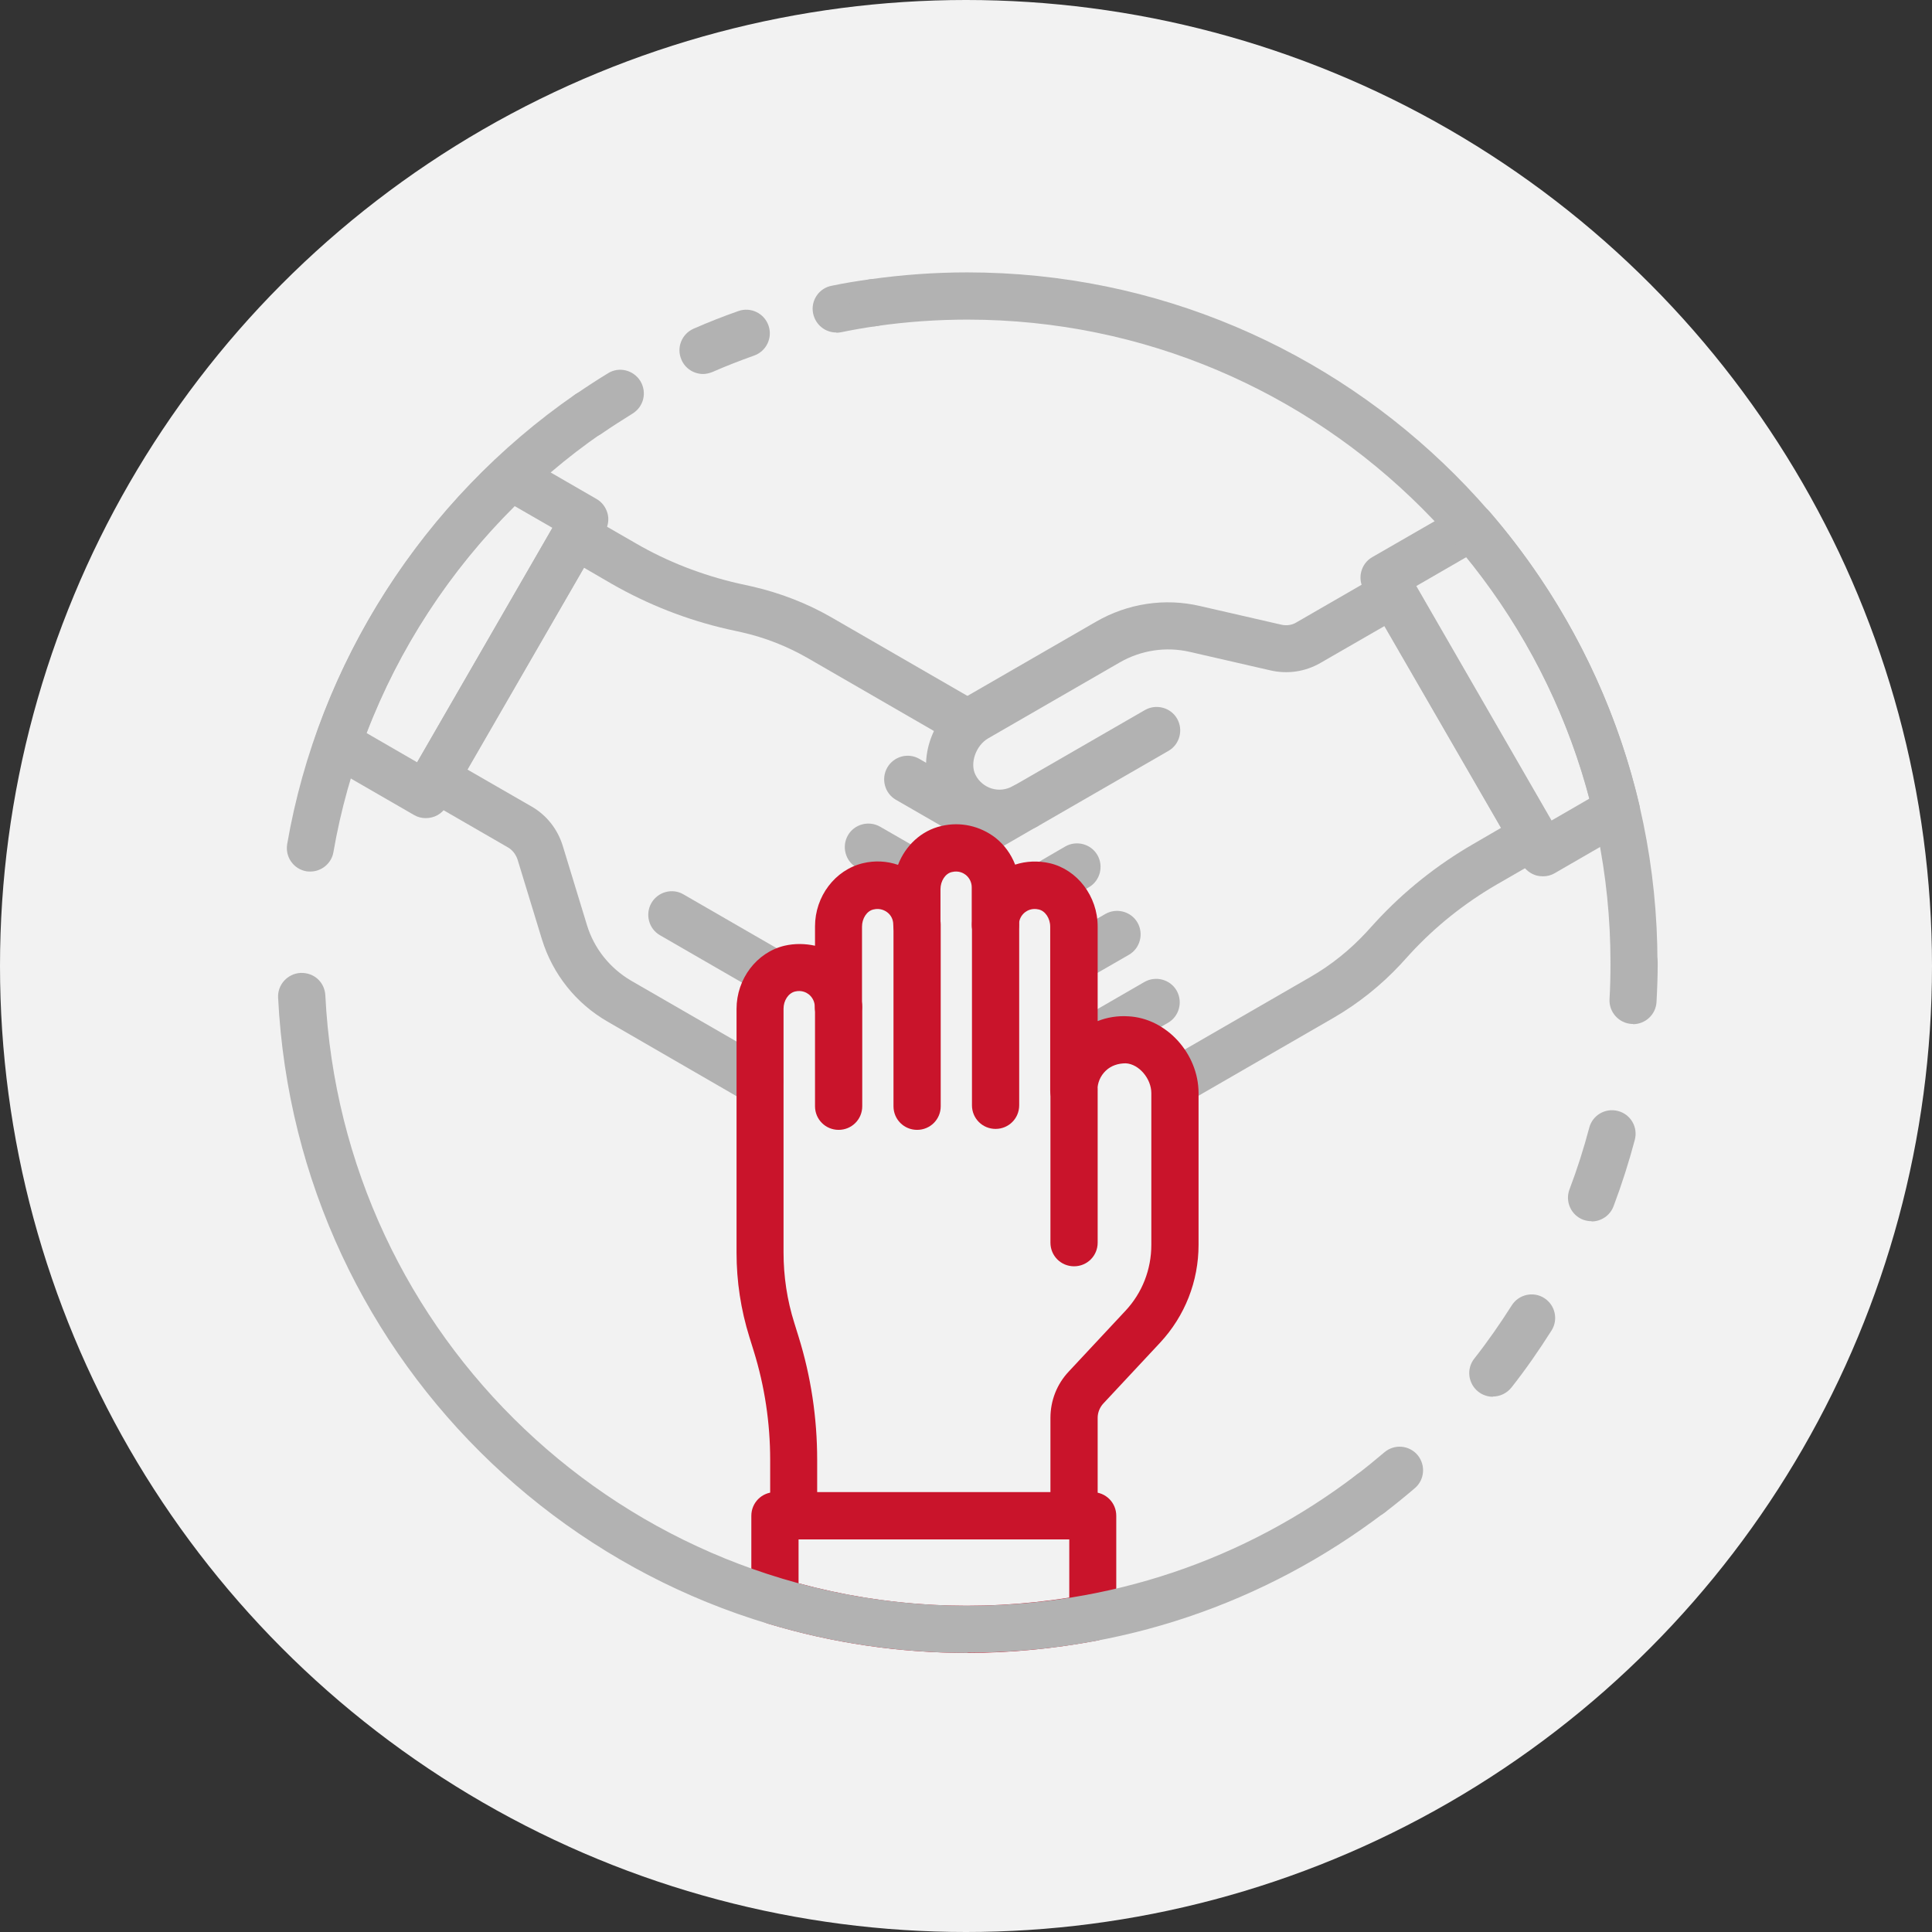
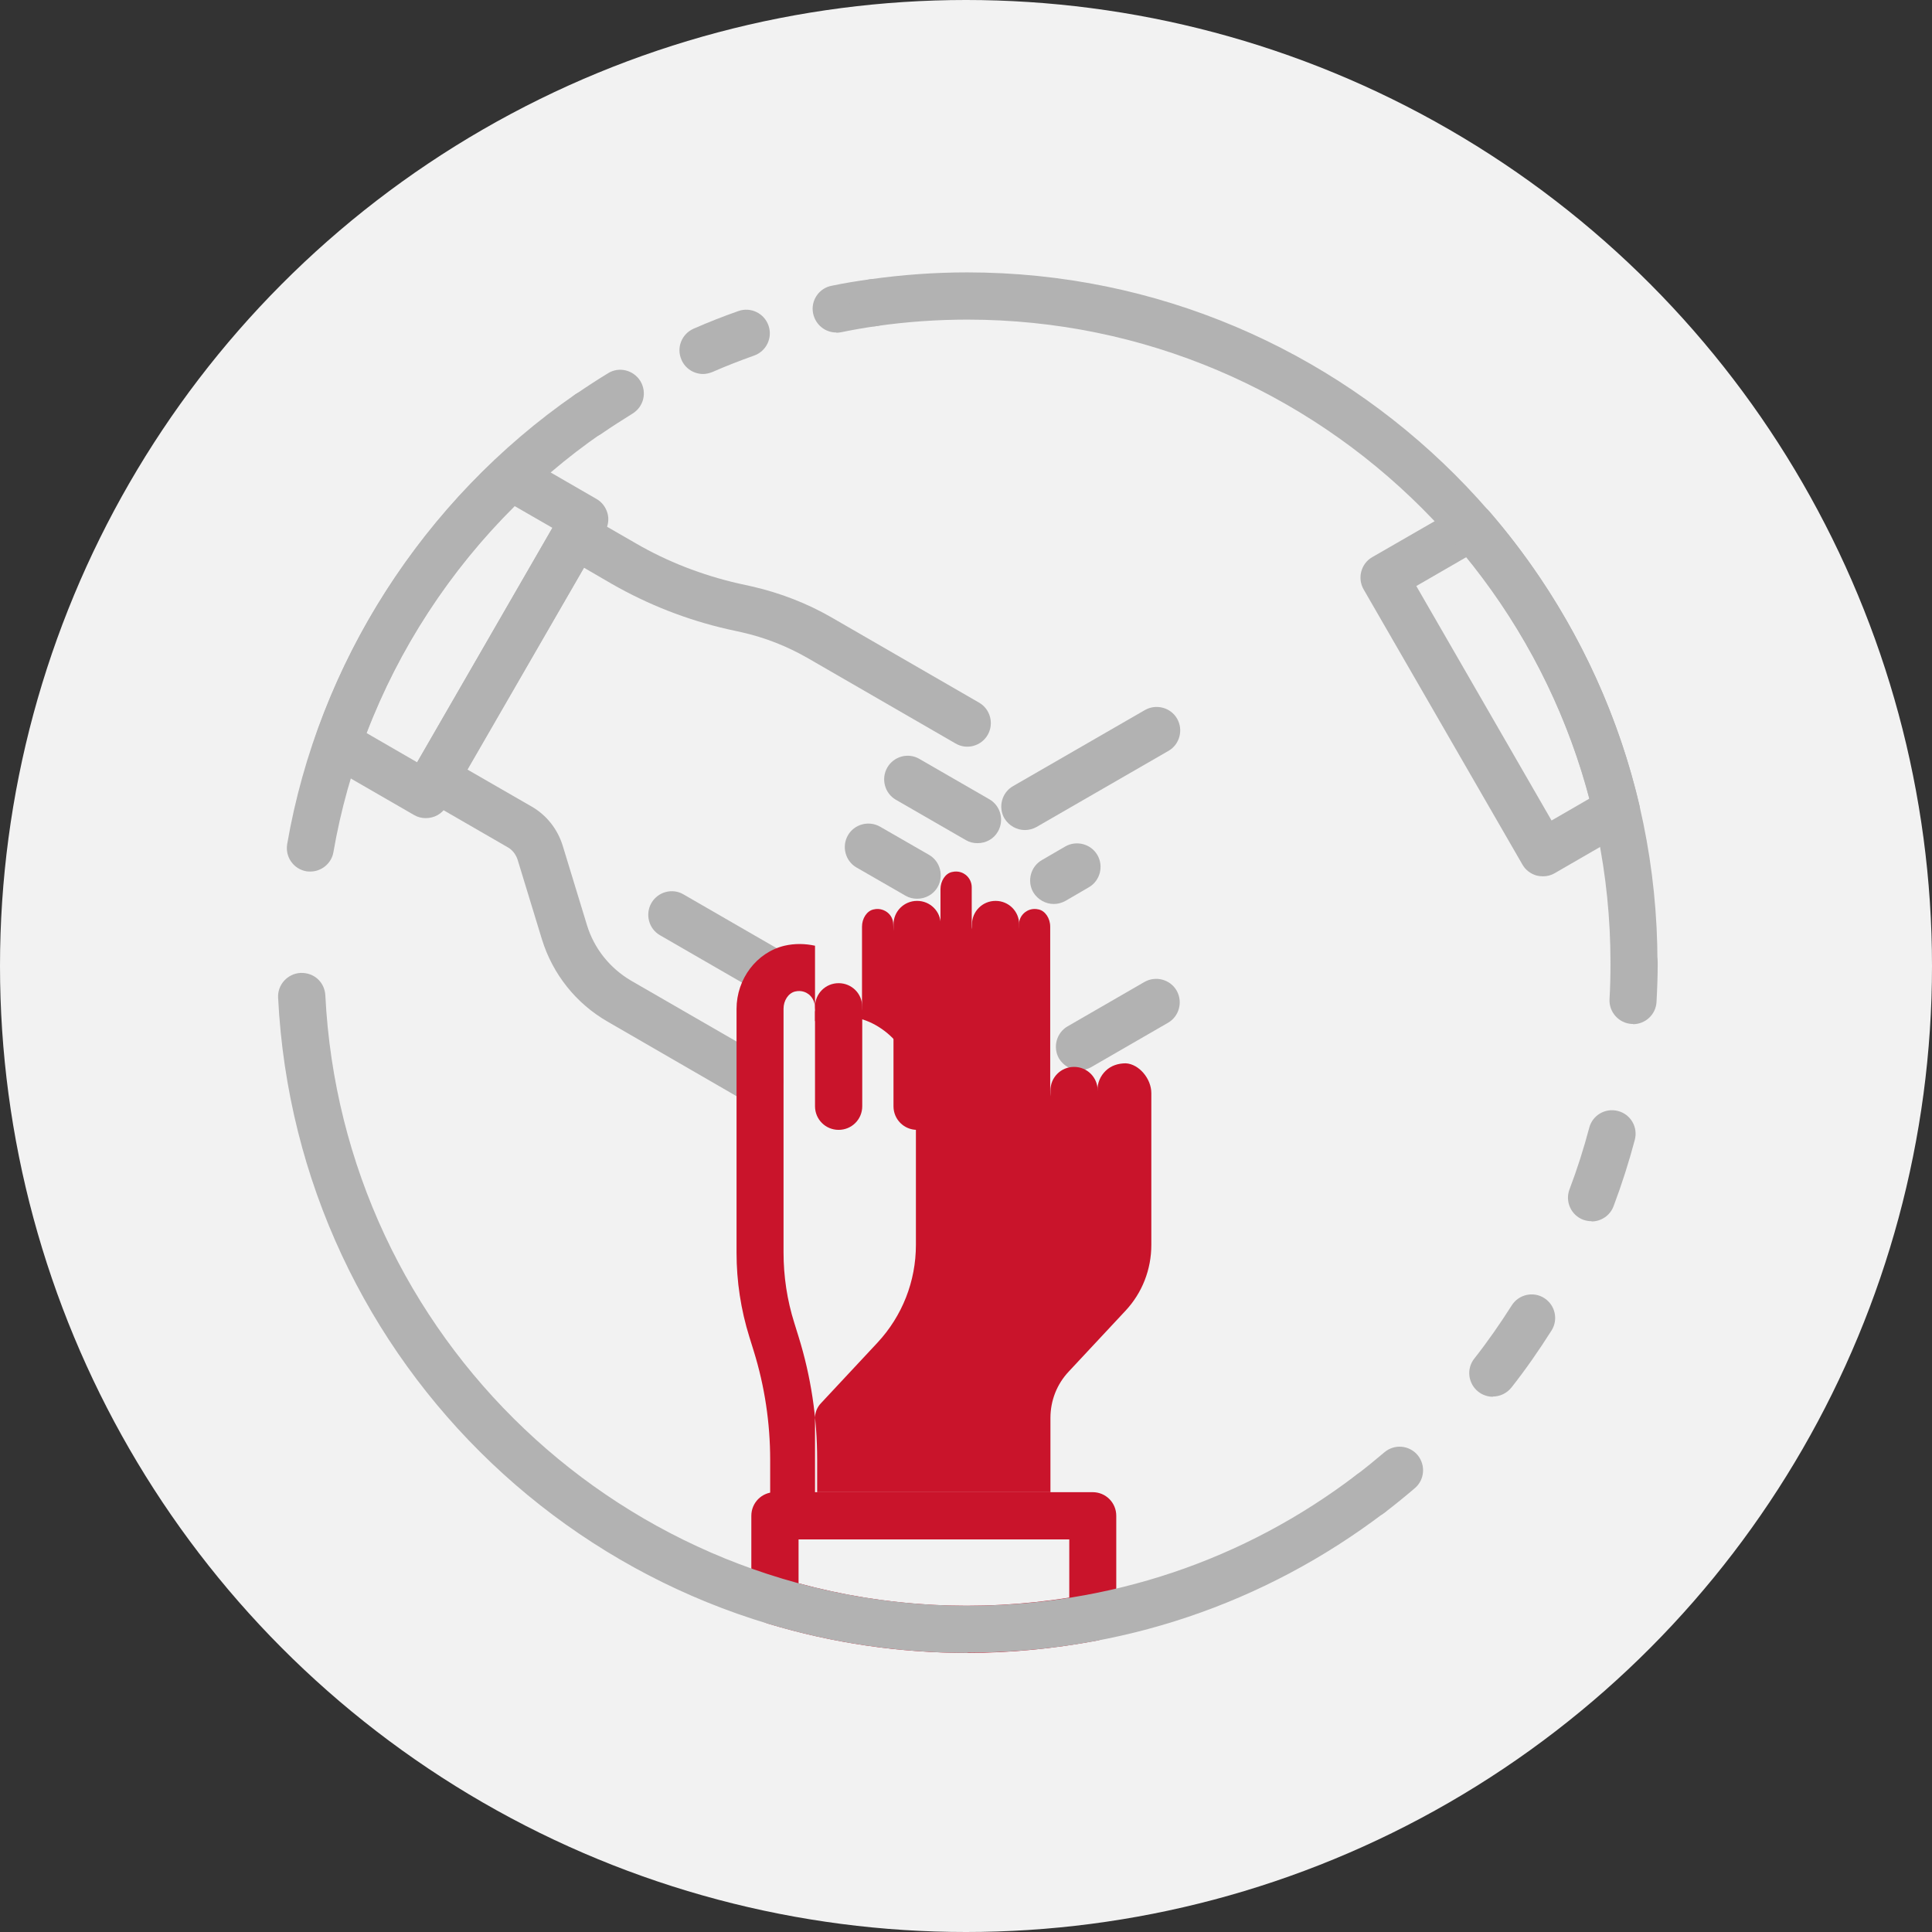
<svg xmlns="http://www.w3.org/2000/svg" id="_レイヤー_2" viewBox="0 0 81 81">
  <rect x="0" y="0" width="81" height="81" fill="#333333" stroke="none" />
  <defs>
    <style>.cls-1{fill:#b2b2b2;}.cls-2{fill:#c9142b;}.cls-3{fill:#f2f2f2;}</style>
  </defs>
  <g id="contents">
    <g>
      <circle class="cls-3" cx="40.5" cy="40.5" r="40.5" />
      <g>
        <path class="cls-1" d="M40.98,35.35c-.17,0-.34-.04-.49-.13l-2.93-1.69c-.47-.27-.63-.88-.36-1.35,.27-.47,.88-.64,1.35-.36l2.93,1.69c.47,.27,.63,.88,.36,1.35-.18,.32-.51,.49-.86,.49Z" />
        <path class="cls-1" d="M38.45,37.68c-.17,0-.34-.04-.49-.13l-2.05-1.18c-.47-.27-.63-.88-.36-1.35,.27-.47,.88-.63,1.35-.36l2.05,1.18c.47,.27,.63,.88,.36,1.35-.18,.32-.52,.49-.86,.49Z" />
        <path class="cls-1" d="M32.3,41.73c-.17,0-.34-.04-.49-.13l-4.14-2.39c-.47-.27-.63-.88-.36-1.35,.27-.47,.88-.64,1.35-.36l4.14,2.39c.47,.27,.63,.88,.36,1.35-.18,.32-.51,.49-.86,.49Z" />
        <path class="cls-1" d="M31.85,46.31c-.11,0-.21-.02-.32-.05-.2-.07-.39-.15-.56-.25l-5.5-3.18c-1.32-.76-2.3-1.99-2.75-3.45l-1.02-3.34c-.07-.21-.21-.4-.4-.51l-3.55-2.05c-.23-.13-.39-.35-.46-.6-.07-.25-.03-.52,.1-.75l5.87-10.17c.13-.23,.35-.39,.6-.46,.25-.07,.52-.03,.75,.1l2.03,1.17c1.34,.78,2.79,1.34,4.31,1.69l.59,.13c1.17,.27,2.29,.7,3.33,1.3l6.18,3.57c.47,.27,.63,.88,.36,1.35-.27,.47-.88,.64-1.35,.36l-6.18-3.57c-.87-.5-1.8-.87-2.78-1.09l-.59-.13c-1.71-.39-3.34-1.03-4.86-1.9l-1.17-.68-4.89,8.46,2.69,1.55c.63,.36,1.09,.94,1.31,1.64l1.02,3.34c.3,.98,.96,1.8,1.84,2.32l5.51,3.18c.07,.04,.14,.07,.21,.09,.52,.18,.79,.74,.61,1.26-.14,.41-.52,.67-.93,.67Z" />
        <path class="cls-1" d="M45.26,44.87c-.34,0-.67-.18-.86-.49-.27-.47-.11-1.08,.36-1.35l3.22-1.86c.47-.27,1.08-.11,1.35,.36,.27,.47,.11,1.08-.36,1.35l-3.22,1.86c-.16,.09-.33,.13-.49,.13Z" />
-         <path class="cls-1" d="M45.26,41.07c-.34,0-.67-.18-.86-.49-.27-.47-.11-1.08,.36-1.35l1.58-.91c.47-.27,1.08-.11,1.35,.36,.27,.47,.11,1.08-.36,1.35l-1.58,.91c-.16,.09-.33,.13-.49,.13Z" />
        <path class="cls-1" d="M44.18,37.9c-.34,0-.67-.18-.86-.49-.27-.47-.11-1.08,.36-1.35l.98-.57c.47-.27,1.08-.11,1.35,.36,.27,.47,.11,1.08-.36,1.35l-.98,.57c-.16,.09-.33,.13-.49,.13Z" />
        <path class="cls-1" d="M42.97,34.8c-.34,0-.67-.18-.86-.49-.27-.47-.11-1.08,.36-1.35l5.53-3.19c.47-.27,1.08-.11,1.35,.36,.27,.47,.11,1.08-.36,1.35l-5.53,3.19c-.16,.09-.33,.13-.49,.13Z" />
-         <path class="cls-1" d="M49.36,46.31c-.34,0-.67-.18-.86-.49-.27-.47-.11-1.08,.36-1.35l6.08-3.51c.87-.5,1.65-1.13,2.33-1.86l.41-.45c1.19-1.29,2.56-2.38,4.08-3.26l1.17-.68-4.89-8.46-2.69,1.55c-.63,.36-1.36,.47-2.07,.31l-3.4-.78c-1-.23-2.04-.07-2.93,.44l-5.51,3.18c-.53,.3-.79,1.06-.54,1.54,.14,.28,.39,.48,.68,.57,.3,.09,.61,.05,.88-.1,.48-.27,1.08-.11,1.35,.36,.27,.47,.11,1.08-.36,1.35,0,0-2.73,1.58-2.73,1.58-.47,.27-1.08,.11-1.35-.36-.27-.47-.11-1.08,.36-1.35l.22-.13c-.34-.27-.62-.62-.82-1.02-.72-1.42-.12-3.32,1.32-4.15l5.51-3.18c1.32-.76,2.87-1,4.36-.65l3.4,.78c.22,.05,.45,.02,.64-.1l3.55-2.05c.23-.13,.5-.17,.75-.1,.25,.07,.47,.23,.6,.46l5.87,10.17c.27,.47,.11,1.08-.36,1.35l-2.03,1.17c-1.34,.78-2.56,1.75-3.61,2.89l-.41,.45c-.82,.88-1.76,1.63-2.79,2.23l-6.08,3.51c-.16,.09-.33,.13-.49,.13Z" />
        <path class="cls-1" d="M64.69,36.74c-.09,0-.17-.01-.26-.03-.25-.07-.47-.23-.6-.46l-6.66-11.54c-.27-.47-.11-1.08,.36-1.35l3.68-2.12c.41-.24,.93-.15,1.24,.21,3.05,3.53,5.22,7.78,6.28,12.3,.1,.42-.09,.86-.47,1.08l-3.08,1.78c-.15,.09-.32,.13-.49,.13Zm-5.31-12.17l5.67,9.83,1.59-.92c-.97-3.68-2.74-7.16-5.15-10.13l-2.11,1.22Z" />
        <path class="cls-1" d="M17.85,34.3c-.17,0-.34-.04-.49-.13l-3.69-2.13c-.41-.24-.6-.73-.44-1.18,1.52-4.39,4.13-8.39,7.53-11.58,.32-.3,.79-.35,1.17-.14l3.08,1.78c.23,.13,.39,.35,.46,.6,.07,.25,.03,.52-.1,.75l-6.66,11.54c-.18,.32-.51,.49-.86,.49Zm-2.47-3.56l2.11,1.22,5.67-9.83-1.58-.91c-2.72,2.7-4.85,5.96-6.21,9.52Z" />
        <path class="cls-2" d="M40.56,69.3c-2.84,0-5.65-.41-8.36-1.23-.42-.13-.7-.51-.7-.95v-3.57c0-.55,.44-.99,.99-.99h13.32c.55,0,.99,.44,.99,.99v4.26c0,.47-.34,.88-.8,.97-1.8,.34-3.63,.52-5.44,.52Zm-7.08-2.92c3.67,1,7.52,1.21,11.35,.6v-2.44h-11.35v1.83Z" />
        <path class="cls-1" d="M40.56,69.3c-15.44,0-28.13-12.07-28.9-27.47-.03-.54,.39-1.01,.94-1.04,.57-.02,1.01,.39,1.04,.94,.72,14.35,12.55,25.59,26.93,25.59,5.94,0,11.58-1.89,16.29-5.48,.43-.33,1.05-.25,1.38,.19,.33,.43,.25,1.05-.19,1.38-5.06,3.85-11.11,5.88-17.49,5.88Z" />
        <path class="cls-1" d="M13.02,36.54c-.06,0-.11,0-.17-.01-.54-.09-.9-.6-.81-1.14,1.31-7.58,5.71-14.45,12.07-18.85,.45-.31,1.06-.2,1.37,.25,.31,.45,.2,1.06-.25,1.37-5.93,4.1-10.03,10.5-11.25,17.56-.08,.48-.5,.82-.97,.82Z" />
        <path class="cls-1" d="M35.06,13.94c-.46,0-.87-.32-.97-.8-.11-.53,.24-1.06,.78-1.16,.53-.11,1.07-.2,1.61-.27,.54-.08,1.04,.3,1.12,.84,.08,.54-.3,1.04-.84,1.12-.51,.07-1.01,.16-1.5,.26-.06,.01-.13,.02-.19,.02Z" />
        <path class="cls-1" d="M29.48,15.68c-.38,0-.75-.22-.91-.6-.22-.5,.01-1.08,.51-1.3,.62-.27,1.25-.52,1.88-.74,.51-.18,1.08,.09,1.26,.61,.18,.51-.09,1.08-.61,1.26-.59,.21-1.18,.44-1.75,.69-.13,.05-.26,.08-.39,.08Z" />
        <path class="cls-1" d="M24.68,18.34c-.31,0-.62-.15-.81-.43-.31-.45-.2-1.06,.25-1.37,.45-.31,.91-.61,1.37-.89,.46-.29,1.07-.14,1.36,.33,.28,.47,.14,1.07-.33,1.36-.43,.27-.86,.54-1.28,.83-.17,.12-.37,.18-.56,.18Z" />
        <path class="cls-1" d="M68.51,41.35c-.55,0-.99-.44-.99-.99,0-14.87-12.1-26.96-26.96-26.96-1.27,0-2.56,.09-3.81,.27-.54,.08-1.04-.3-1.12-.84s.3-1.04,.84-1.12c1.34-.19,2.72-.29,4.08-.29,15.96,0,28.94,12.98,28.94,28.94,0,.55-.44,.99-.99,.99Z" />
        <path class="cls-1" d="M57.45,63.62c-.3,0-.59-.13-.79-.39-.33-.43-.25-1.05,.19-1.38,.41-.31,.8-.63,1.19-.96,.42-.36,1.04-.3,1.39,.11,.35,.42,.3,1.04-.11,1.39-.41,.35-.84,.7-1.27,1.03-.18,.14-.39,.2-.6,.2Z" />
        <path class="cls-1" d="M62.59,58.56c-.21,0-.43-.07-.61-.21-.43-.34-.51-.96-.17-1.39,.56-.71,1.08-1.46,1.57-2.23,.29-.46,.9-.6,1.36-.31,.46,.29,.6,.9,.31,1.36-.52,.82-1.08,1.63-1.68,2.39-.2,.25-.49,.38-.78,.38Zm4.14-7.36c-.12,0-.23-.02-.35-.06-.51-.19-.77-.76-.58-1.27,.32-.84,.6-1.72,.83-2.59,.14-.53,.68-.84,1.21-.7,.53,.14,.84,.68,.7,1.21-.25,.94-.55,1.88-.89,2.78-.15,.4-.53,.64-.92,.64Z" />
        <path class="cls-1" d="M68.47,42.93s-.04,0-.06,0c-.54-.03-.96-.5-.93-1.04,.03-.5,.04-1.01,.04-1.52,0-.55,.44-.99,.99-.99s.99,.44,.99,.99-.02,1.09-.05,1.64c-.03,.53-.47,.93-.99,.93Z" />
        <path class="cls-2" d="M35.16,47.37c-.55,0-.99-.44-.99-.99v-4.17c0-.55,.44-.99,.99-.99s.99,.44,.99,.99v4.17c0,.55-.44,.99-.99,.99Z" />
        <path class="cls-2" d="M38.45,47.37c-.55,0-.99-.44-.99-.99v-7.62c0-.55,.44-.99,.99-.99s.99,.44,.99,.99v7.62c0,.55-.44,.99-.99,.99Z" />
        <path class="cls-2" d="M41.74,47.33c-.55,0-.99-.44-.99-.99v-7.58c0-.55,.44-.99,.99-.99s.99,.44,.99,.99v7.58c0,.55-.44,.99-.99,.99Z" />
        <path class="cls-2" d="M45.03,53.09c-.55,0-.99-.44-.99-.99v-6.38c0-.55,.44-.99,.99-.99s.99,.44,.99,.99v6.38c0,.55-.44,.99-.99,.99Z" />
-         <path class="cls-2" d="M45.03,64.54h-11.75c-.55,0-.99-.44-.99-.99v-2.34c0-1.55-.23-3.09-.69-4.57l-.18-.58c-.36-1.15-.54-2.34-.54-3.54v-10.22c0-1.26,.84-2.37,2.01-2.65,.43-.1,.87-.09,1.28,0v-.81c0-1.26,.84-2.37,2.01-2.65,.5-.12,1.01-.09,1.47,.07,.31-.81,.98-1.44,1.82-1.63,.8-.19,1.62,0,2.26,.49,.38,.3,.66,.69,.83,1.13,.46-.15,.96-.17,1.45-.06,1.16,.27,2.01,1.39,2.01,2.65v3.97c.4-.16,.85-.23,1.29-.2,1.59,.08,2.94,1.56,2.94,3.22v6.36c0,1.53-.57,2.98-1.61,4.1l-2.38,2.55c-.15,.16-.24,.38-.24,.6v4.1c0,.55-.44,.99-.99,.99Zm-10.76-1.98h9.77v-3.11c0-.73,.27-1.42,.77-1.95l2.38-2.55c.7-.75,1.08-1.73,1.08-2.76v-6.36c0-.61-.52-1.22-1.07-1.25-.31,0-.61,.09-.84,.31-.23,.22-.35,.51-.35,.82,0,.55-.44,.99-.99,.99s-.99-.44-.99-.99v-6.86c0-.35-.21-.66-.48-.72-.29-.07-.49,.05-.58,.12-.16,.13-.25,.31-.25,.52,0,.55-.44,.99-.99,.99s-.99-.44-.99-.99v-1.57c0-.2-.09-.39-.25-.52-.09-.07-.29-.19-.58-.12-.28,.06-.48,.38-.48,.72v1.48c0,.55-.44,.99-.99,.99s-.99-.44-.99-.99c0-.2-.09-.39-.25-.51-.09-.07-.3-.19-.58-.12-.28,.06-.48,.38-.48,.72v3.36c0,.55-.44,.99-.99,.99s-.99-.44-.99-.99c0-.2-.09-.39-.25-.52-.09-.07-.29-.19-.58-.12-.28,.07-.48,.38-.48,.72v10.22c0,1,.15,2,.45,2.95l.18,.58c.52,1.67,.78,3.41,.78,5.16v1.36Z" />
+         <path class="cls-2" d="M45.03,64.54h-11.75c-.55,0-.99-.44-.99-.99v-2.34c0-1.55-.23-3.09-.69-4.57l-.18-.58c-.36-1.15-.54-2.34-.54-3.54v-10.22c0-1.26,.84-2.37,2.01-2.65,.43-.1,.87-.09,1.28,0v-.81v3.97c.4-.16,.85-.23,1.29-.2,1.59,.08,2.94,1.56,2.94,3.22v6.36c0,1.53-.57,2.98-1.61,4.1l-2.38,2.55c-.15,.16-.24,.38-.24,.6v4.1c0,.55-.44,.99-.99,.99Zm-10.76-1.98h9.77v-3.11c0-.73,.27-1.42,.77-1.95l2.38-2.55c.7-.75,1.08-1.73,1.08-2.76v-6.36c0-.61-.52-1.22-1.07-1.25-.31,0-.61,.09-.84,.31-.23,.22-.35,.51-.35,.82,0,.55-.44,.99-.99,.99s-.99-.44-.99-.99v-6.86c0-.35-.21-.66-.48-.72-.29-.07-.49,.05-.58,.12-.16,.13-.25,.31-.25,.52,0,.55-.44,.99-.99,.99s-.99-.44-.99-.99v-1.57c0-.2-.09-.39-.25-.52-.09-.07-.29-.19-.58-.12-.28,.06-.48,.38-.48,.72v1.48c0,.55-.44,.99-.99,.99s-.99-.44-.99-.99c0-.2-.09-.39-.25-.51-.09-.07-.3-.19-.58-.12-.28,.06-.48,.38-.48,.72v3.36c0,.55-.44,.99-.99,.99s-.99-.44-.99-.99c0-.2-.09-.39-.25-.52-.09-.07-.29-.19-.58-.12-.28,.07-.48,.38-.48,.72v10.22c0,1,.15,2,.45,2.95l.18,.58c.52,1.67,.78,3.41,.78,5.16v1.36Z" />
      </g>
    </g>
  </g>
</svg>